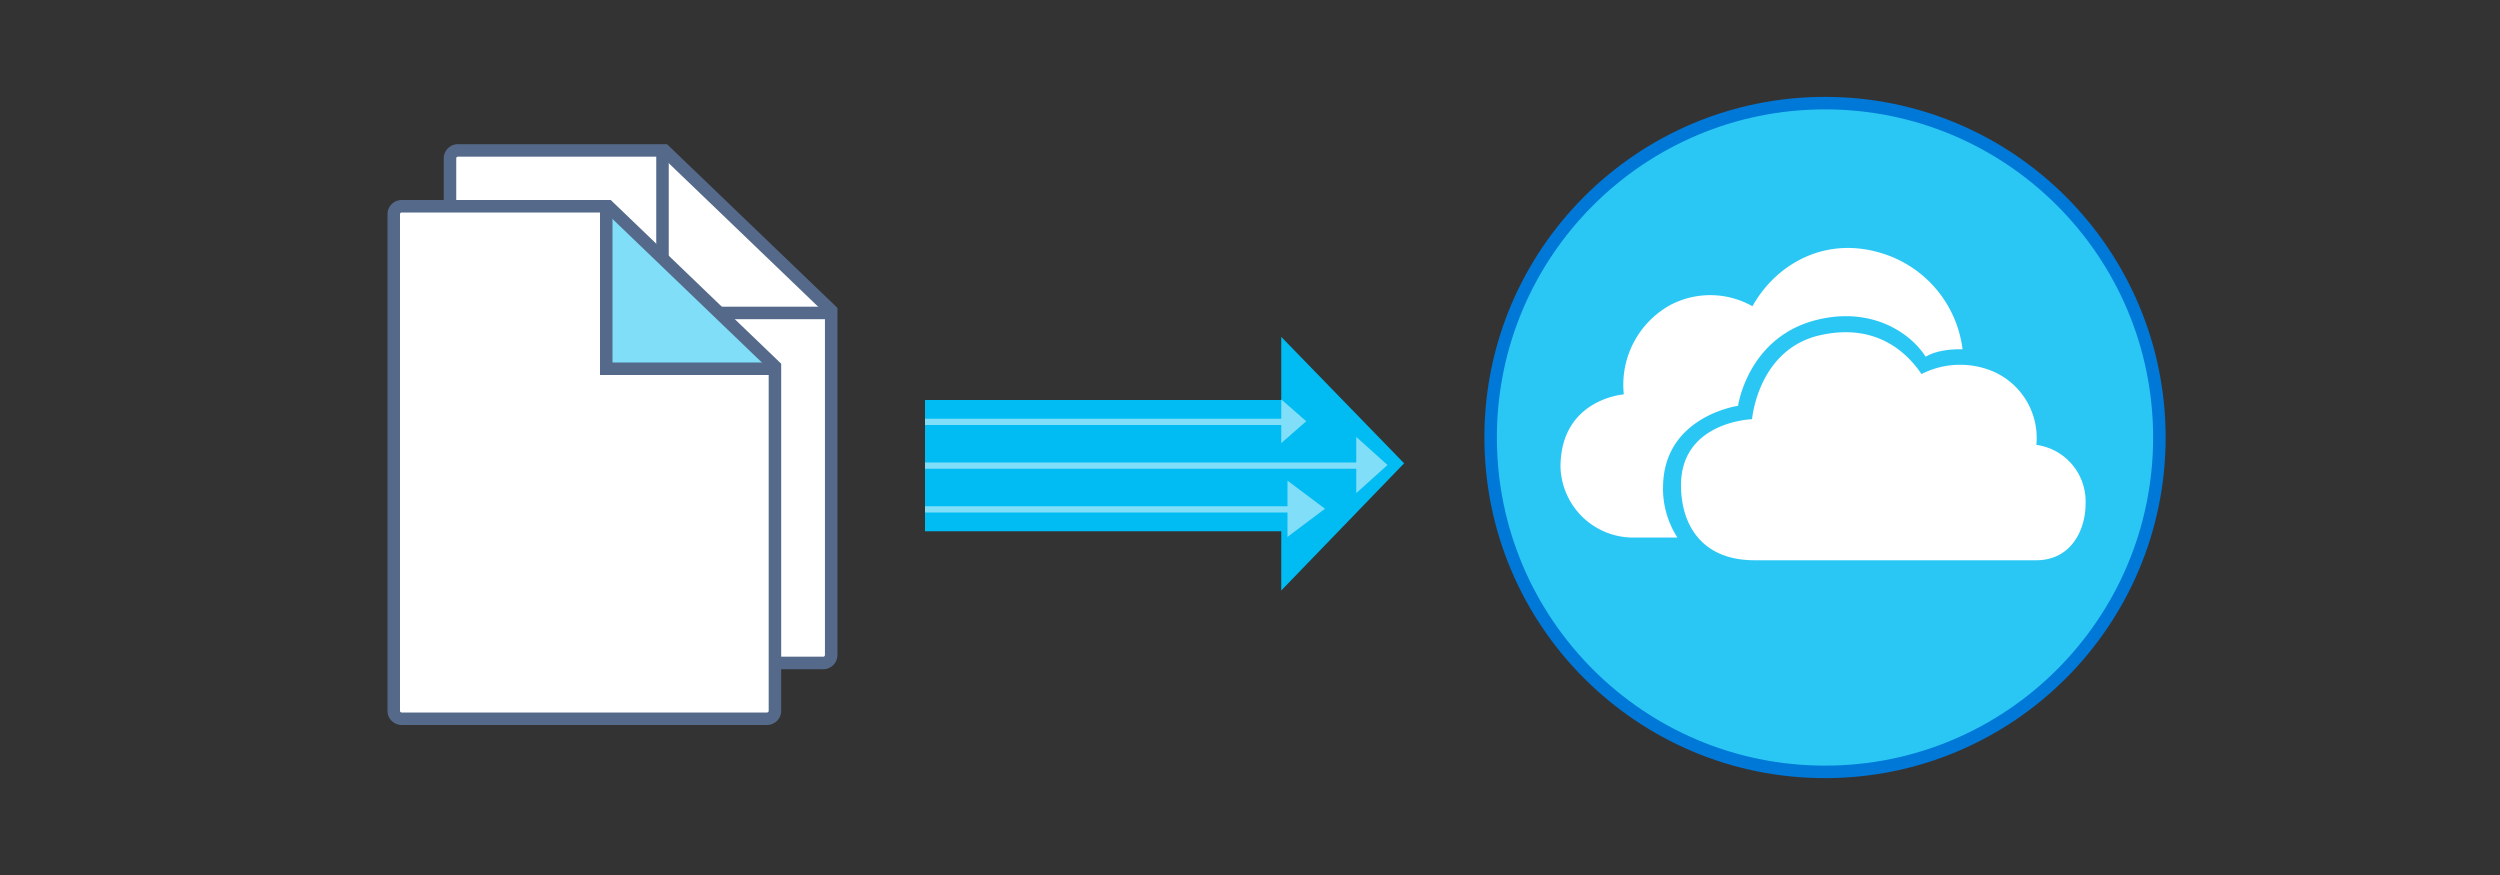
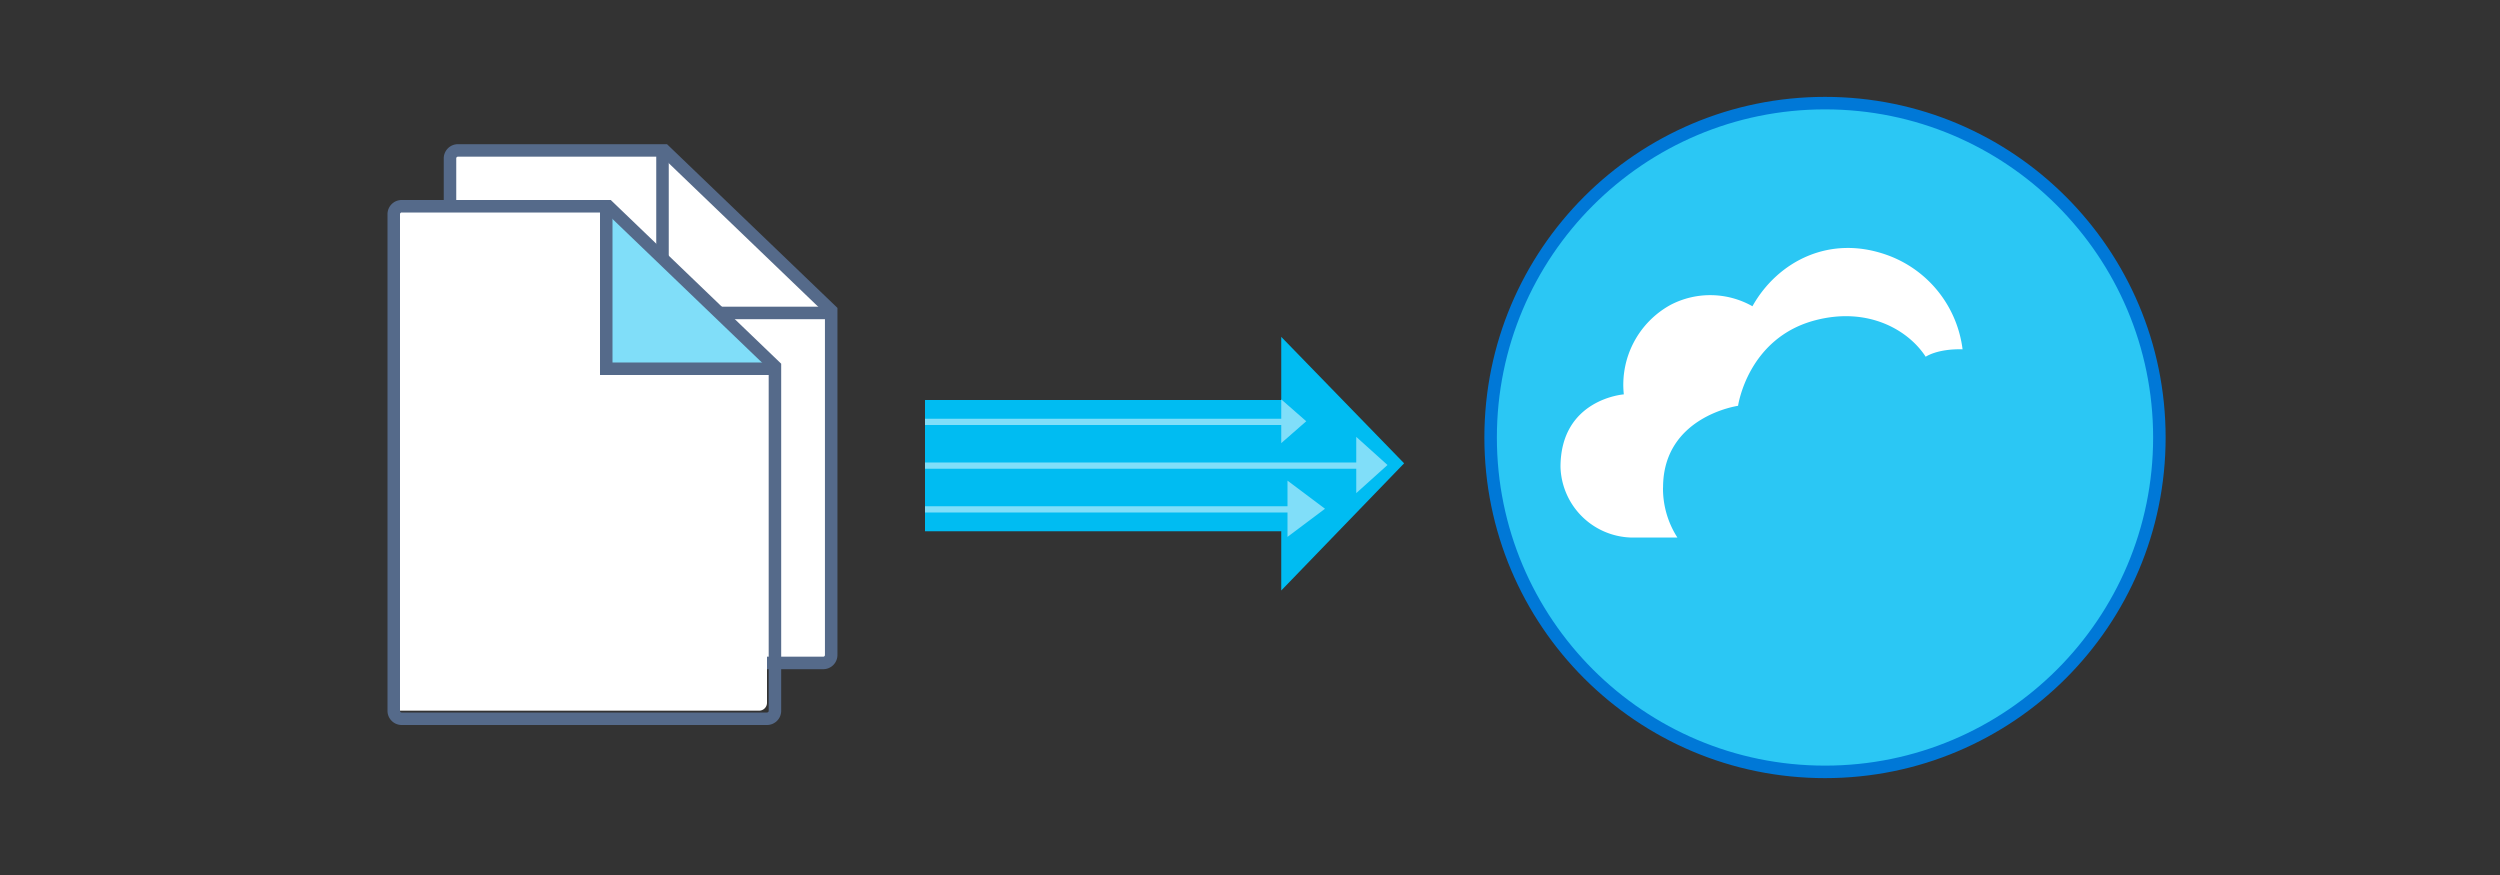
<svg xmlns="http://www.w3.org/2000/svg" id="ICONS" viewBox="0 0 400 140">
  <rect x="0" y="0" width="400" height="140" fill="#333333" stroke="none" />
  <defs>
    <style>
      .cls-1 {
        fill: #fff;
      }

      .cls-2, .cls-6 {
        fill: none;
      }

      .cls-2 {
        stroke: #556a8a;
      }

      .cls-2, .cls-4, .cls-6 {
        stroke-miterlimit: 10;
      }

      .cls-2, .cls-4 {
        stroke-width: 2px;
      }

      .cls-3, .cls-7 {
        fill: #80def9;
      }

      .cls-4 {
        fill: #2bc7f4;
        stroke: #0078d7;
      }

      .cls-5 {
        fill: #00bcf2;
      }

      .cls-5, .cls-6, .cls-7 {
        fill-rule: evenodd;
      }

      .cls-6 {
        stroke: #80def9;
      }
    </style>
  </defs>
  <title>bcs-partner-advanced-management-move-files-2</title>
  <g>
    <g>
      <path class="cls-1" d="M106.32,24.07h-33A1.27,1.27,0,0,0,72,25.36v79.43a1.27,1.27,0,0,0,1.27,1.28h58.45a1.27,1.27,0,0,0,1.27-1.28V49.69Z" />
      <path class="cls-2" d="M106.32,24.07h-33A1.27,1.27,0,0,0,72,25.36v79.43a1.27,1.27,0,0,0,1.27,1.28h58.45a1.27,1.27,0,0,0,1.27-1.28V49.69Z" />
      <polyline class="cls-2" points="106 24.44 106 50.07 132.21 50.07" />
    </g>
    <g>
-       <path class="cls-1" d="M97.32,33h-33A1.27,1.27,0,0,0,63,34.28v79.43A1.27,1.27,0,0,0,64.27,115h58.45a1.27,1.27,0,0,0,1.27-1.28V58.62Z" />
+       <path class="cls-1" d="M97.32,33h-33A1.27,1.27,0,0,0,63,34.28v79.43h58.45a1.27,1.27,0,0,0,1.27-1.28V58.62Z" />
      <polygon class="cls-3" points="124 59.07 97.05 59.07 97 33.07 124 59.07" />
      <path class="cls-2" d="M97.32,33h-33A1.27,1.27,0,0,0,63,34.28v79.43A1.27,1.27,0,0,0,64.27,115h58.45a1.27,1.27,0,0,0,1.27-1.28V58.62Z" />
      <polyline class="cls-2" points="97 33.07 97 59 123.26 59" />
    </g>
  </g>
  <circle class="cls-4" cx="292" cy="70" r="53.5" />
  <g>
-     <path class="cls-1" d="M325.81,71.18a9.12,9.12,0,0,1,7.88,9.46c0,4.13-2.31,9-7.88,9H280.73c-8.65,0-11.77-5.92-11.77-12,0-10.21,11.37-10.57,11.37-10.57s.93-11.17,10.86-13.43c8.86-2,13.84,2.63,16.25,6.21a13.59,13.59,0,0,1,11.5-.4,11.6,11.6,0,0,1,6.88,11.71" />
    <path class="cls-1" d="M266.09,78c0-11.38,12-13.07,12-13.07s1.54-10.91,12.44-13.71c8.44-2.17,14.85,1.63,17.58,5.86,0,0,1.83-1.3,5.9-1.19A18.45,18.45,0,0,0,302.46,41c-9.66-3.75-18.12.93-22.07,8a13.73,13.73,0,0,0-13.1-.22,14.58,14.58,0,0,0-7.48,14.32s-10.13.74-10.13,11.63a11.64,11.64,0,0,0,11.16,11.27h7.54a14.48,14.48,0,0,1-2.3-8" />
  </g>
  <g>
    <g>
      <polygon class="cls-5" points="224.66 74.13 205 94.48 205 85 148 85 148 64 205 64 205 53.9 224.66 74.13 224.66 74.13 224.66 74.13" />
      <polygon class="cls-6" points="207.36 67.5 207.36 67.5 148 67.5 176.5 67.5 207.36 67.5 207.36 67.5" />
      <polygon class="cls-6" points="217.34 74.5 217.34 74.5 148 74.5 186.47 74.5 217.34 74.5 217.34 74.5" />
      <polygon class="cls-6" points="209.38 81.5 209.38 81.5 148 81.5 176.5 81.5 209.38 81.5 209.38 81.5" />
      <polygon class="cls-7" points="209 67.4 205 70.9 205 63.9 209 67.4" />
      <polygon class="cls-7" points="212 81.4 206 85.9 206 76.9 212 81.4" />
    </g>
    <polygon class="cls-7" points="222 74.4 217 78.9 217 69.9 222 74.4" />
  </g>
</svg>